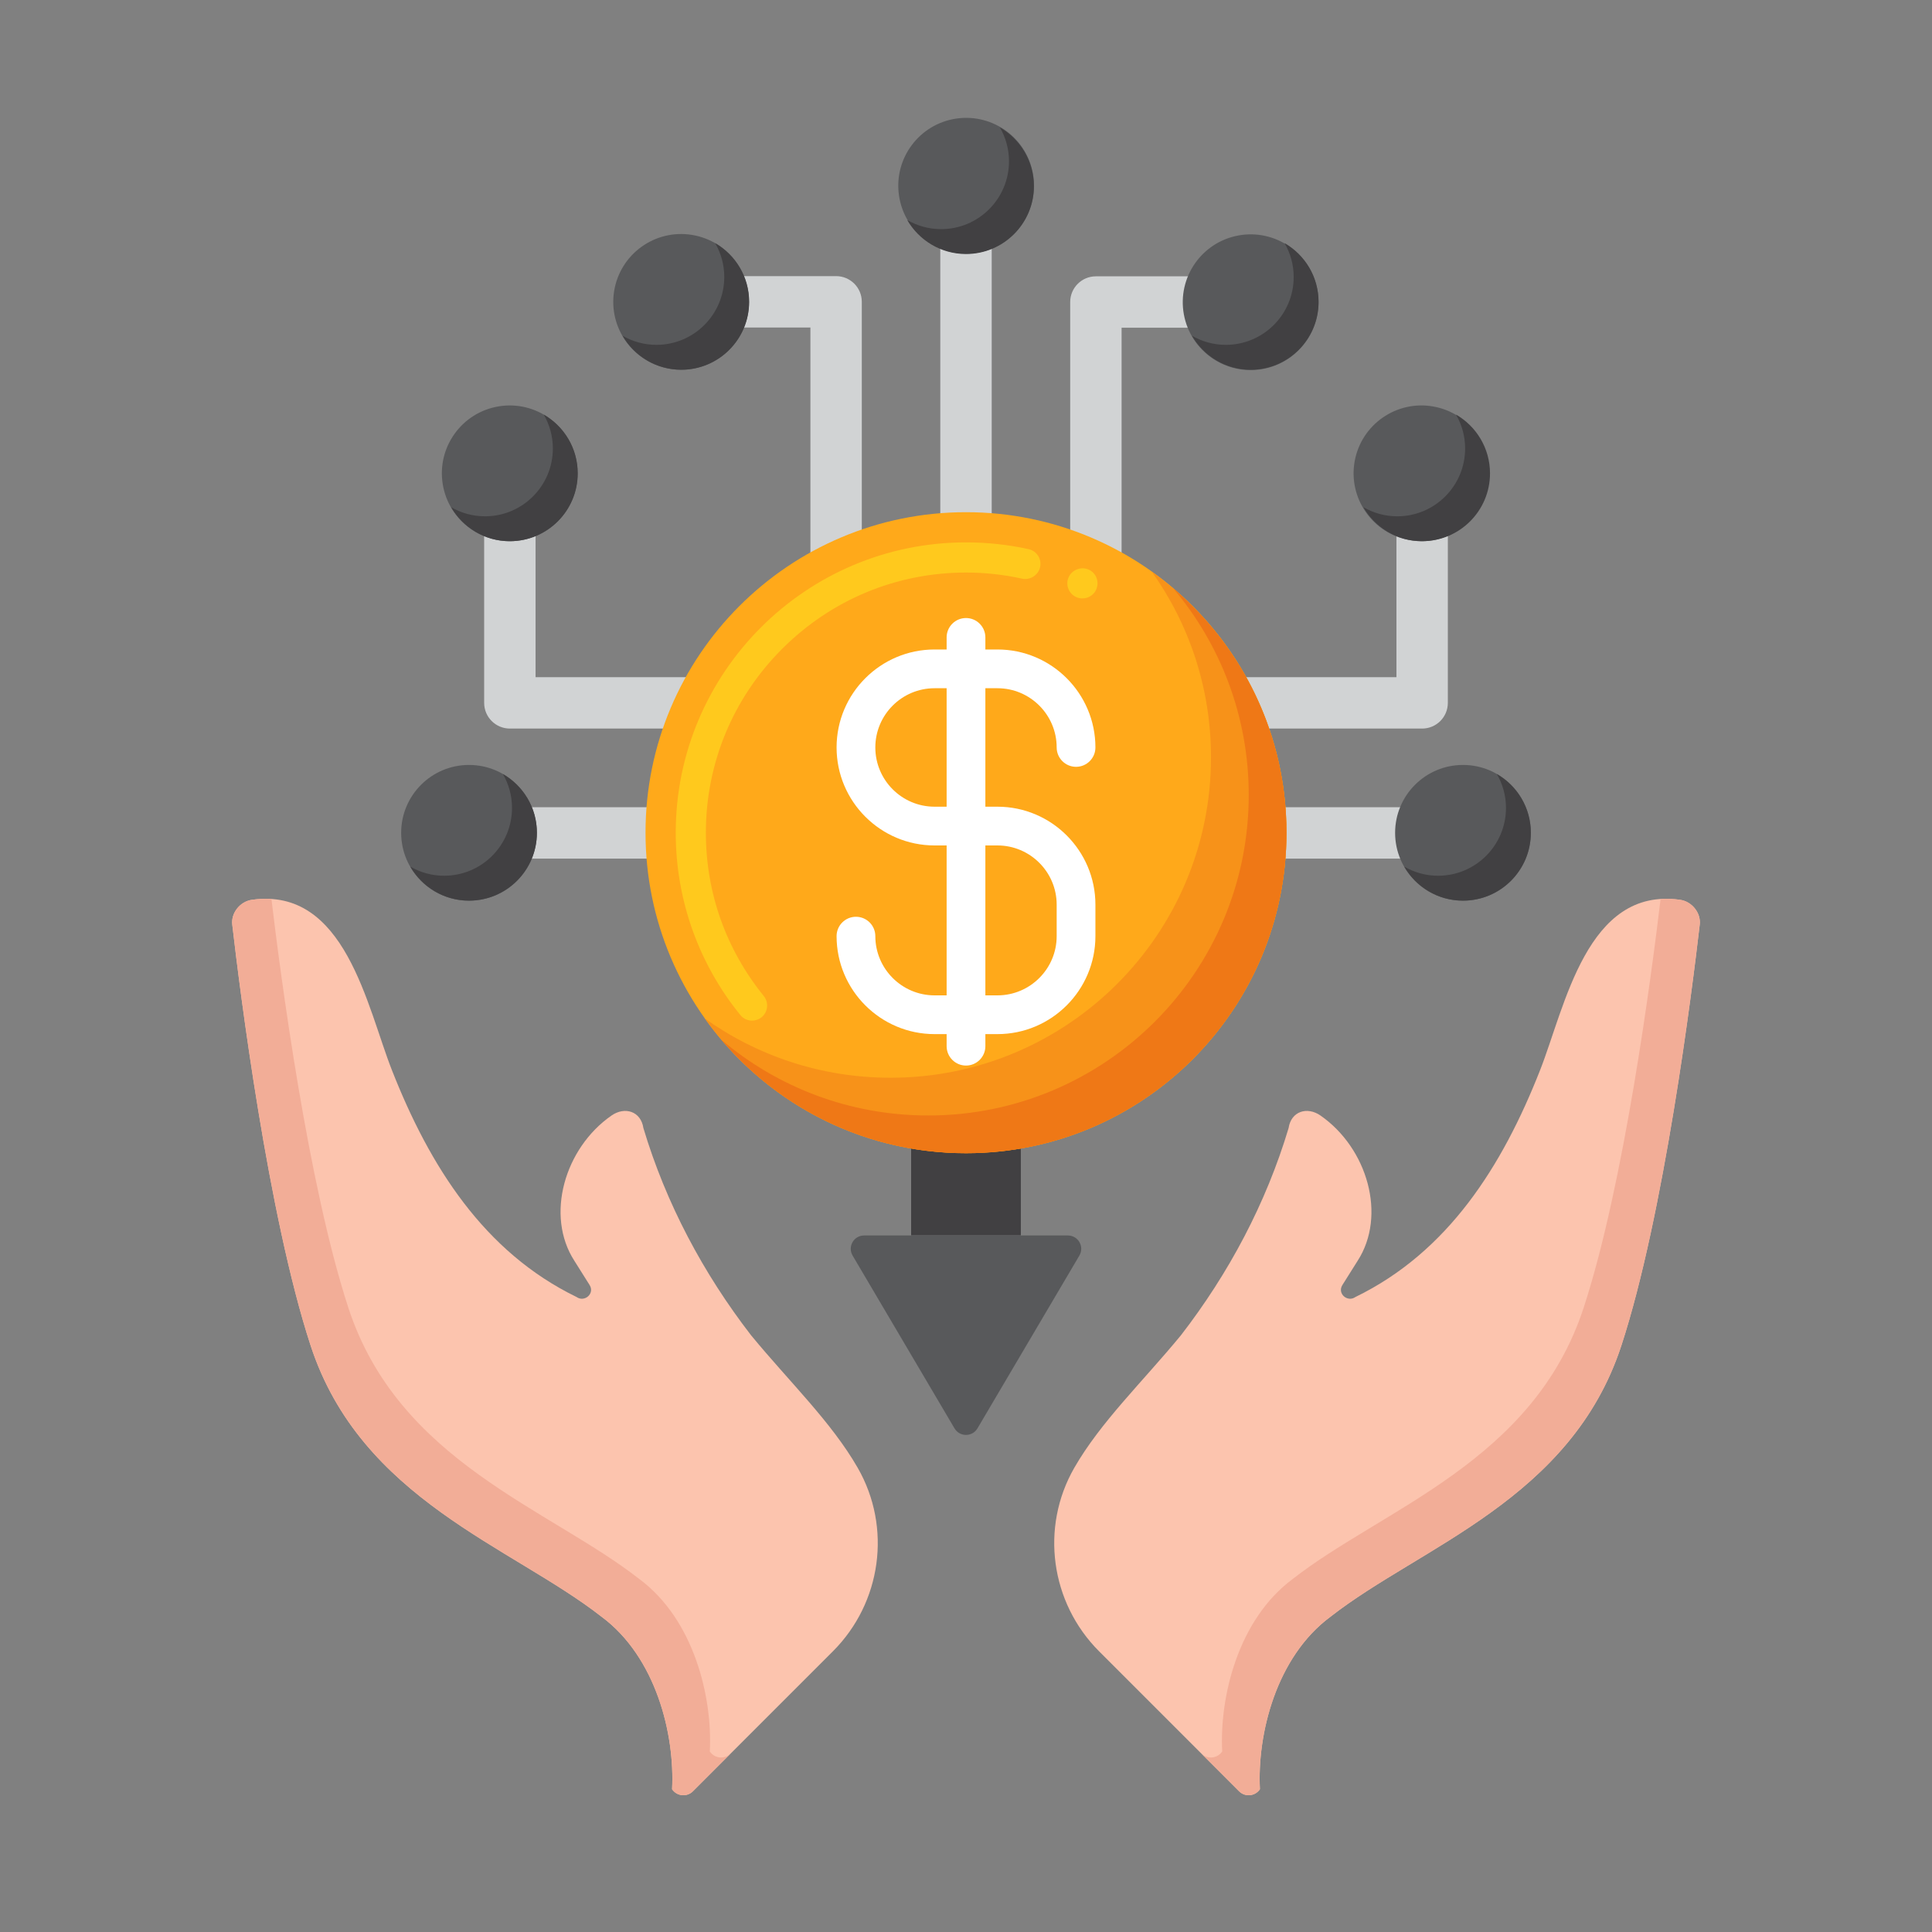
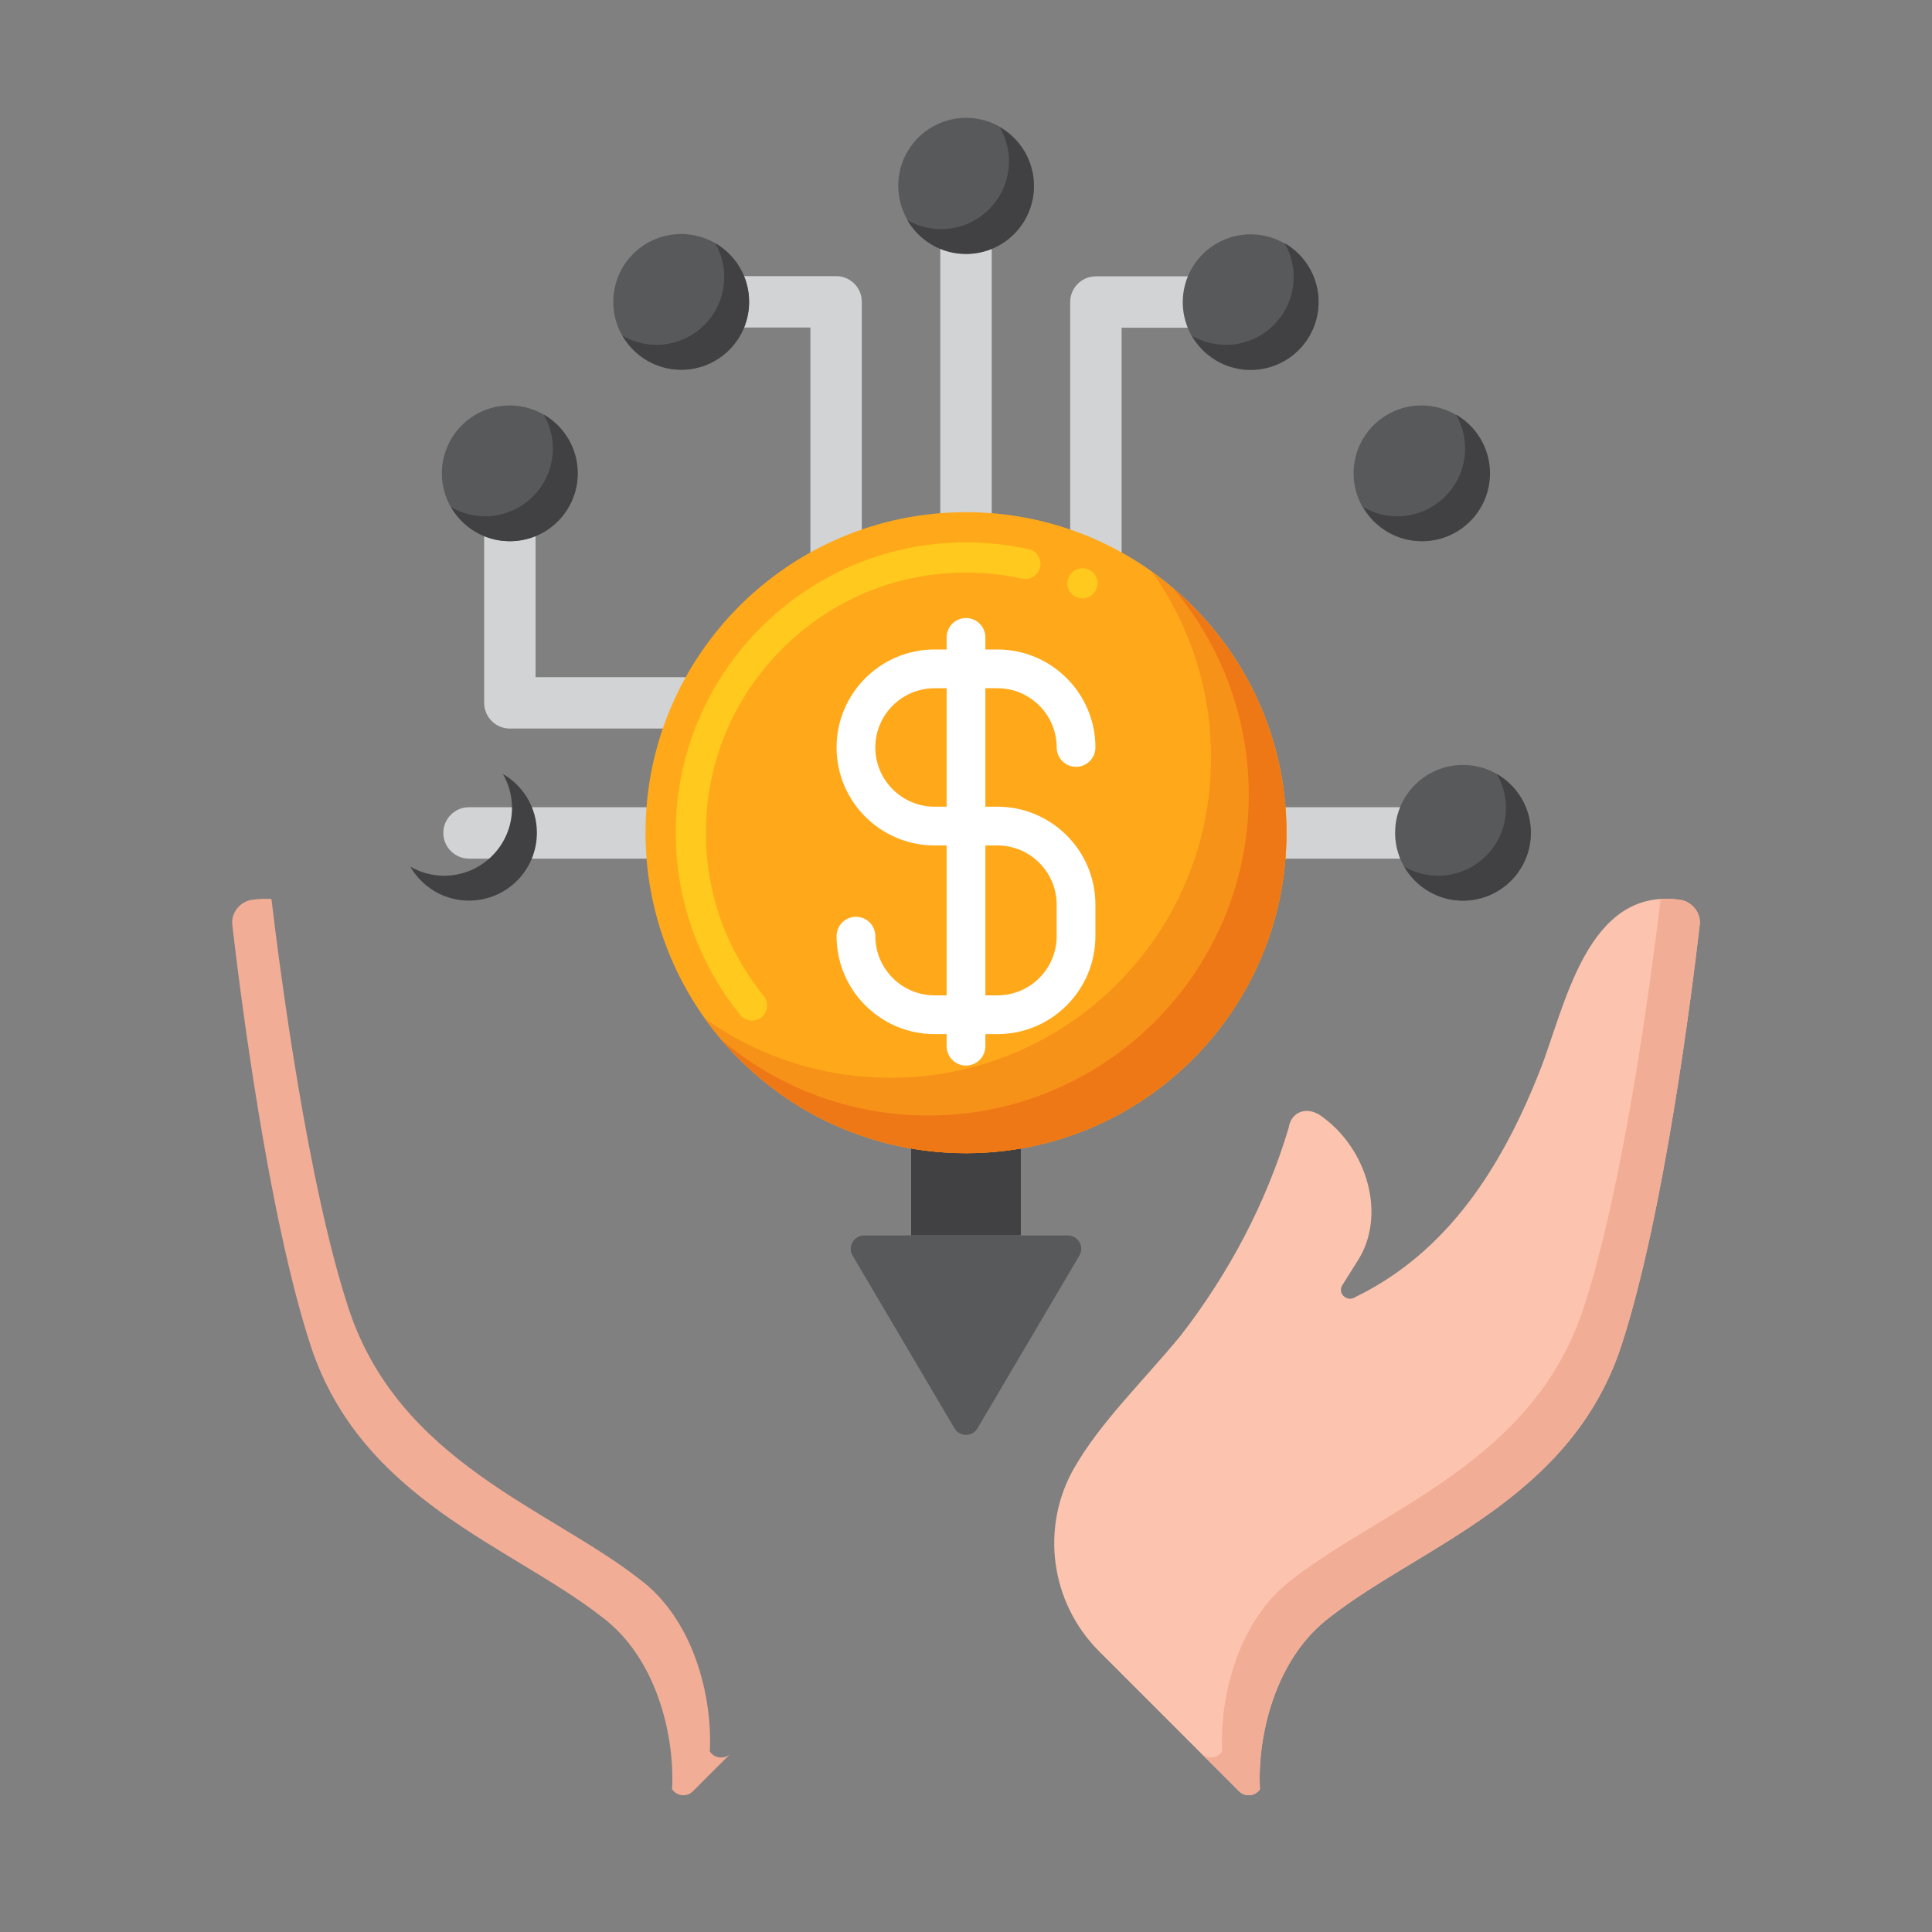
<svg xmlns="http://www.w3.org/2000/svg" width="75" height="75" viewBox="0 0 75 75" fill="none">
  <rect x="0" y="0" width="75" height="75" fill="#808080" stroke="none" />
  <path d="M35.37 47.959V40.502C35.37 40.216 35.602 39.984 35.888 39.984H39.112C39.398 39.984 39.629 40.216 39.629 40.502V47.959H35.37Z" fill="#414042" />
  <path d="M33.544 47.961H41.455C41.856 47.961 42.105 48.396 41.901 48.741L37.945 55.449C37.745 55.788 37.254 55.788 37.054 55.449L33.098 48.741C32.895 48.396 33.144 47.961 33.544 47.961Z" fill="#58595B" />
-   <path d="M9.016 35.891C9.311 38.444 10.401 47.163 12.057 52.23C14.012 58.216 19.855 60.028 23.346 62.757C25.473 64.328 26.199 67.338 26.09 69.456L26.108 69.483C26.3 69.737 26.673 69.763 26.899 69.538L32.335 64.102C34.221 62.215 34.625 59.294 33.296 56.98C32.272 55.198 30.65 53.649 29.16 51.84C27.297 49.429 25.853 46.714 24.977 43.792C24.879 43.136 24.255 42.947 23.74 43.304C21.919 44.567 21.158 47.184 22.3 48.949L22.891 49.889C23.094 50.22 22.69 50.568 22.379 50.348C18.789 48.601 16.683 45.279 15.214 41.543C14.242 39.074 13.398 34.412 9.776 34.931C9.316 34.997 8.964 35.443 9.016 35.891Z" fill="#FCC4AE" />
  <path d="M27.573 68.017L27.555 67.991C27.663 65.872 26.937 62.862 24.81 61.291C21.32 58.562 15.477 56.75 13.522 50.764C11.957 45.975 10.897 37.921 10.537 34.898C10.297 34.882 10.044 34.892 9.776 34.931C9.317 34.996 8.964 35.442 9.016 35.89C9.311 38.444 10.401 47.163 12.057 52.229C14.012 58.215 19.855 60.027 23.346 62.756C25.472 64.328 26.199 67.337 26.09 69.456L26.108 69.482C26.3 69.737 26.673 69.763 26.899 69.537L28.363 68.073C28.137 68.297 27.765 68.272 27.573 68.017Z" fill="#F2AD97" />
  <path d="M65.984 35.891C65.689 38.444 64.599 47.163 62.943 52.23C60.988 58.216 55.145 60.028 51.655 62.757C49.528 64.328 48.801 67.338 48.91 69.456L48.892 69.483C48.7 69.737 48.327 69.763 48.101 69.538L42.665 64.102C40.779 62.215 40.375 59.294 41.704 56.98C42.728 55.198 44.35 53.649 45.84 51.84C47.704 49.429 49.147 46.714 50.023 43.792C50.121 43.136 50.745 42.947 51.26 43.304C53.081 44.567 53.842 47.184 52.7 48.949L52.109 49.889C51.906 50.22 52.31 50.568 52.621 50.348C56.211 48.601 58.317 45.279 59.786 41.543C60.758 39.074 61.602 34.412 65.224 34.931C65.684 34.997 66.036 35.443 65.984 35.891Z" fill="#FCC4AE" />
  <path d="M65.224 34.93C64.956 34.892 64.703 34.882 64.464 34.898C64.103 37.921 63.044 45.975 61.478 50.764C59.523 56.75 53.68 58.562 50.19 61.291C48.063 62.862 47.337 65.872 47.446 67.99L47.427 68.017C47.235 68.271 46.863 68.297 46.637 68.072L48.102 69.537C48.327 69.762 48.7 69.737 48.892 69.482L48.91 69.455C48.802 67.337 49.528 64.327 51.655 62.756C55.145 60.027 60.988 58.215 62.943 52.229C64.599 47.162 65.689 38.443 65.984 35.889C66.036 35.442 65.684 34.996 65.224 34.93Z" fill="#F2AD97" />
  <path d="M27.493 33.331H18.207C17.656 33.331 17.21 32.884 17.21 32.334C17.21 31.782 17.657 31.336 18.207 31.336H27.493C28.044 31.336 28.49 31.783 28.49 32.334C28.491 32.885 28.044 33.331 27.493 33.331Z" fill="#D1D3D4" />
-   <path d="M18.207 34.965C19.663 34.965 20.842 33.785 20.842 32.33C20.842 30.875 19.663 29.695 18.207 29.695C16.752 29.695 15.573 30.875 15.573 32.33C15.573 33.785 16.752 34.965 18.207 34.965Z" fill="#58595B" />
  <path d="M19.522 30.047C19.746 30.434 19.876 30.882 19.876 31.362C19.876 32.817 18.697 33.996 17.242 33.996C16.762 33.996 16.314 33.866 15.927 33.642C16.382 34.431 17.232 34.962 18.207 34.962C19.663 34.962 20.842 33.783 20.842 32.328C20.842 31.352 20.311 30.502 19.522 30.047Z" fill="#414042" />
  <path d="M27.493 28.283H19.793C19.242 28.283 18.795 27.836 18.795 27.285V18.373C18.795 17.822 19.242 17.375 19.793 17.375C20.344 17.375 20.791 17.822 20.791 18.373V26.287H27.493C28.044 26.287 28.49 26.734 28.49 27.285C28.491 27.836 28.044 28.283 27.493 28.283Z" fill="#D1D3D4" />
  <path d="M20.209 20.975C21.645 20.742 22.621 19.389 22.388 17.953C22.155 16.517 20.802 15.541 19.366 15.774C17.93 16.007 16.955 17.36 17.187 18.796C17.42 20.232 18.773 21.207 20.209 20.975Z" fill="#58595B" />
  <path d="M21.108 16.094C21.332 16.481 21.462 16.929 21.462 17.409C21.462 18.863 20.282 20.043 18.827 20.043C18.348 20.043 17.899 19.913 17.512 19.689C17.968 20.477 18.817 21.009 19.793 21.009C21.248 21.009 22.428 19.83 22.428 18.375C22.428 17.399 21.896 16.549 21.108 16.094Z" fill="#414042" />
  <path d="M56.793 33.331H47.507C46.956 33.331 46.51 32.884 46.51 32.334C46.51 31.782 46.956 31.336 47.507 31.336H56.793C57.344 31.336 57.79 31.783 57.79 32.334C57.79 32.885 57.343 33.331 56.793 33.331Z" fill="#D1D3D4" />
  <path d="M56.793 34.965C58.248 34.965 59.427 33.785 59.427 32.33C59.427 30.875 58.248 29.695 56.793 29.695C55.337 29.695 54.158 30.875 54.158 32.33C54.158 33.785 55.337 34.965 56.793 34.965Z" fill="#58595B" />
  <path d="M58.108 30.047C58.331 30.434 58.462 30.882 58.462 31.362C58.462 32.817 57.282 33.996 55.827 33.996C55.347 33.996 54.899 33.866 54.512 33.642C54.967 34.431 55.817 34.962 56.793 34.962C58.248 34.962 59.427 33.783 59.427 32.328C59.427 31.352 58.896 30.502 58.108 30.047Z" fill="#414042" />
-   <path d="M55.207 28.283H47.507C46.956 28.283 46.51 27.836 46.51 27.285C46.51 26.734 46.956 26.288 47.507 26.288H54.21V18.373C54.21 17.822 54.656 17.375 55.207 17.375C55.758 17.375 56.205 17.822 56.205 18.373V27.285C56.205 27.836 55.758 28.283 55.207 28.283Z" fill="#D1D3D4" />
  <path d="M57.773 18.84C58.031 17.408 57.079 16.039 55.647 15.781C54.215 15.524 52.846 16.476 52.588 17.907C52.331 19.339 53.283 20.709 54.715 20.966C56.146 21.224 57.516 20.272 57.773 18.84Z" fill="#58595B" />
  <path d="M56.522 16.094C56.746 16.481 56.876 16.929 56.876 17.409C56.876 18.863 55.696 20.043 54.241 20.043C53.762 20.043 53.314 19.913 52.926 19.689C53.382 20.477 54.231 21.009 55.207 21.009C56.662 21.009 57.842 19.83 57.842 18.375C57.841 17.399 57.31 16.549 56.522 16.094Z" fill="#414042" />
  <path d="M37.5 23.32C36.949 23.32 36.502 22.873 36.502 22.323V7.232C36.502 6.681 36.949 6.234 37.5 6.234C38.051 6.234 38.498 6.681 38.498 7.232V22.323C38.498 22.873 38.051 23.32 37.5 23.32Z" fill="#D1D3D4" />
  <path d="M37.88 9.819C39.321 9.612 40.321 8.277 40.114 6.837C39.908 5.396 38.572 4.396 37.132 4.602C35.691 4.809 34.691 6.144 34.898 7.585C35.104 9.025 36.44 10.026 37.88 9.819Z" fill="#58595B" />
  <path d="M38.815 4.945C39.039 5.333 39.169 5.781 39.169 6.26C39.169 7.715 37.989 8.895 36.534 8.895C36.055 8.895 35.606 8.765 35.219 8.541C35.675 9.329 36.524 9.861 37.5 9.861C38.955 9.861 40.135 8.681 40.135 7.226C40.135 6.25 39.603 5.401 38.815 4.945Z" fill="#414042" />
  <path d="M42.542 23.324C41.991 23.324 41.545 22.877 41.545 22.327V11.724C41.545 11.173 41.992 10.727 42.542 10.727H48.552C49.103 10.727 49.55 11.173 49.55 11.724C49.55 12.275 49.103 12.722 48.552 12.722H43.54V22.327C43.54 22.877 43.093 23.324 42.542 23.324Z" fill="#D1D3D4" />
  <path d="M49.019 14.325C50.45 14.066 51.401 12.696 51.142 11.264C50.883 9.832 49.513 8.881 48.081 9.14C46.649 9.399 45.698 10.77 45.957 12.202C46.216 13.634 47.587 14.584 49.019 14.325Z" fill="#58595B" />
  <path d="M49.867 9.438C50.091 9.825 50.221 10.273 50.221 10.752C50.221 12.207 49.041 13.387 47.586 13.387C47.107 13.387 46.659 13.257 46.272 13.033C46.727 13.821 47.577 14.353 48.552 14.353C50.007 14.353 51.187 13.173 51.187 11.718C51.187 10.743 50.655 9.893 49.867 9.438Z" fill="#414042" />
  <path d="M32.457 23.317C31.906 23.317 31.46 22.87 31.46 22.319V12.714H26.448C25.897 12.714 25.45 12.267 25.45 11.716C25.45 11.165 25.897 10.719 26.448 10.719H32.457C33.008 10.719 33.455 11.165 33.455 11.716V22.319C33.455 22.87 33.008 23.317 32.457 23.317Z" fill="#D1D3D4" />
  <path d="M29.042 12.141C29.275 10.705 28.3 9.352 26.863 9.119C25.427 8.886 24.074 9.862 23.841 11.298C23.609 12.734 24.584 14.087 26.02 14.32C27.456 14.553 28.809 13.577 29.042 12.141Z" fill="#58595B" />
  <path d="M27.763 9.438C27.986 9.825 28.116 10.273 28.116 10.752C28.116 12.207 26.937 13.387 25.482 13.387C25.003 13.387 24.554 13.257 24.167 13.033C24.623 13.821 25.472 14.353 26.448 14.353C27.903 14.353 29.082 13.173 29.082 11.718C29.082 10.743 28.551 9.893 27.763 9.438Z" fill="#414042" />
  <path d="M37.5 44.764C30.629 44.764 25.059 39.194 25.059 32.323C25.059 25.453 30.629 19.883 37.5 19.883C44.37 19.883 49.94 25.453 49.94 32.323C49.941 39.194 44.371 44.764 37.5 44.764Z" fill="#FFA91A" />
  <path d="M29.194 39.62C29.016 39.62 28.851 39.541 28.74 39.403C27.943 38.422 27.325 37.326 26.897 36.143C26.455 34.918 26.232 33.635 26.232 32.325C26.232 26.111 31.286 21.055 37.5 21.055C38.32 21.055 39.137 21.143 39.931 21.318C40.248 21.389 40.447 21.702 40.377 22.016C40.31 22.326 39.987 22.531 39.679 22.464C38.971 22.306 38.235 22.226 37.5 22.226C34.808 22.226 32.273 23.278 30.363 25.188C28.453 27.098 27.402 29.633 27.402 32.325C27.402 34.657 28.181 36.848 29.649 38.665C29.748 38.788 29.792 38.94 29.777 39.095C29.76 39.254 29.684 39.391 29.564 39.491C29.458 39.576 29.326 39.62 29.194 39.62ZM42.021 23.231C41.933 23.231 41.851 23.211 41.772 23.176C41.628 23.108 41.522 22.991 41.47 22.845C41.414 22.695 41.423 22.537 41.49 22.396C41.622 22.112 41.983 21.98 42.27 22.115C42.41 22.18 42.519 22.297 42.571 22.446C42.624 22.593 42.615 22.751 42.551 22.895C42.454 23.1 42.246 23.231 42.021 23.231Z" fill="#FFC91D" />
  <path d="M44.71 22.188C46.159 24.222 47.011 26.71 47.011 29.398C47.011 36.268 41.441 41.838 34.57 41.838C31.883 41.838 29.394 40.986 27.36 39.537C29.616 42.703 33.317 44.768 37.5 44.768C44.371 44.768 49.941 39.198 49.941 32.327C49.941 28.144 47.876 24.443 44.71 22.188Z" fill="#F79219" />
  <path d="M45.534 22.828C47.369 24.995 48.476 27.8 48.476 30.862C48.476 37.733 42.906 43.303 36.035 43.303C32.973 43.303 30.168 42.197 28.001 40.361C30.283 43.056 33.692 44.768 37.5 44.768C44.371 44.768 49.941 39.198 49.941 32.327C49.941 28.519 48.23 25.11 45.534 22.828Z" fill="#EF7816" />
  <path d="M38.721 31.316H38.252V26.717H38.721C39.989 26.717 41.02 27.748 41.02 29.016C41.02 29.431 41.358 29.768 41.772 29.768C42.187 29.768 42.524 29.431 42.524 29.016C42.524 26.919 40.818 25.213 38.721 25.213H38.252V24.744C38.252 24.329 37.915 23.992 37.5 23.992C37.085 23.992 36.748 24.329 36.748 24.744V25.213H36.28C34.182 25.213 32.476 26.919 32.476 29.016C32.476 31.114 34.182 32.82 36.28 32.82H36.748V38.64H36.28C35.012 38.64 33.98 37.608 33.98 36.34C33.98 35.926 33.643 35.589 33.228 35.589C32.813 35.589 32.476 35.926 32.476 36.34C32.476 38.438 34.182 40.144 36.28 40.144H36.748V40.613C36.748 41.027 37.085 41.365 37.5 41.365C37.915 41.365 38.252 41.027 38.252 40.613V40.144H38.721C40.818 40.144 42.524 38.438 42.524 36.34V35.119C42.524 33.022 40.818 31.316 38.721 31.316ZM36.279 26.717H36.748V31.316H36.279C35.011 31.316 33.98 30.284 33.98 29.016C33.98 27.748 35.011 26.717 36.279 26.717ZM41.02 35.119V36.34C41.02 37.608 39.989 38.64 38.721 38.64H38.252V32.82H38.721C39.989 32.82 41.02 33.852 41.02 35.119Z" fill="white" />
</svg>